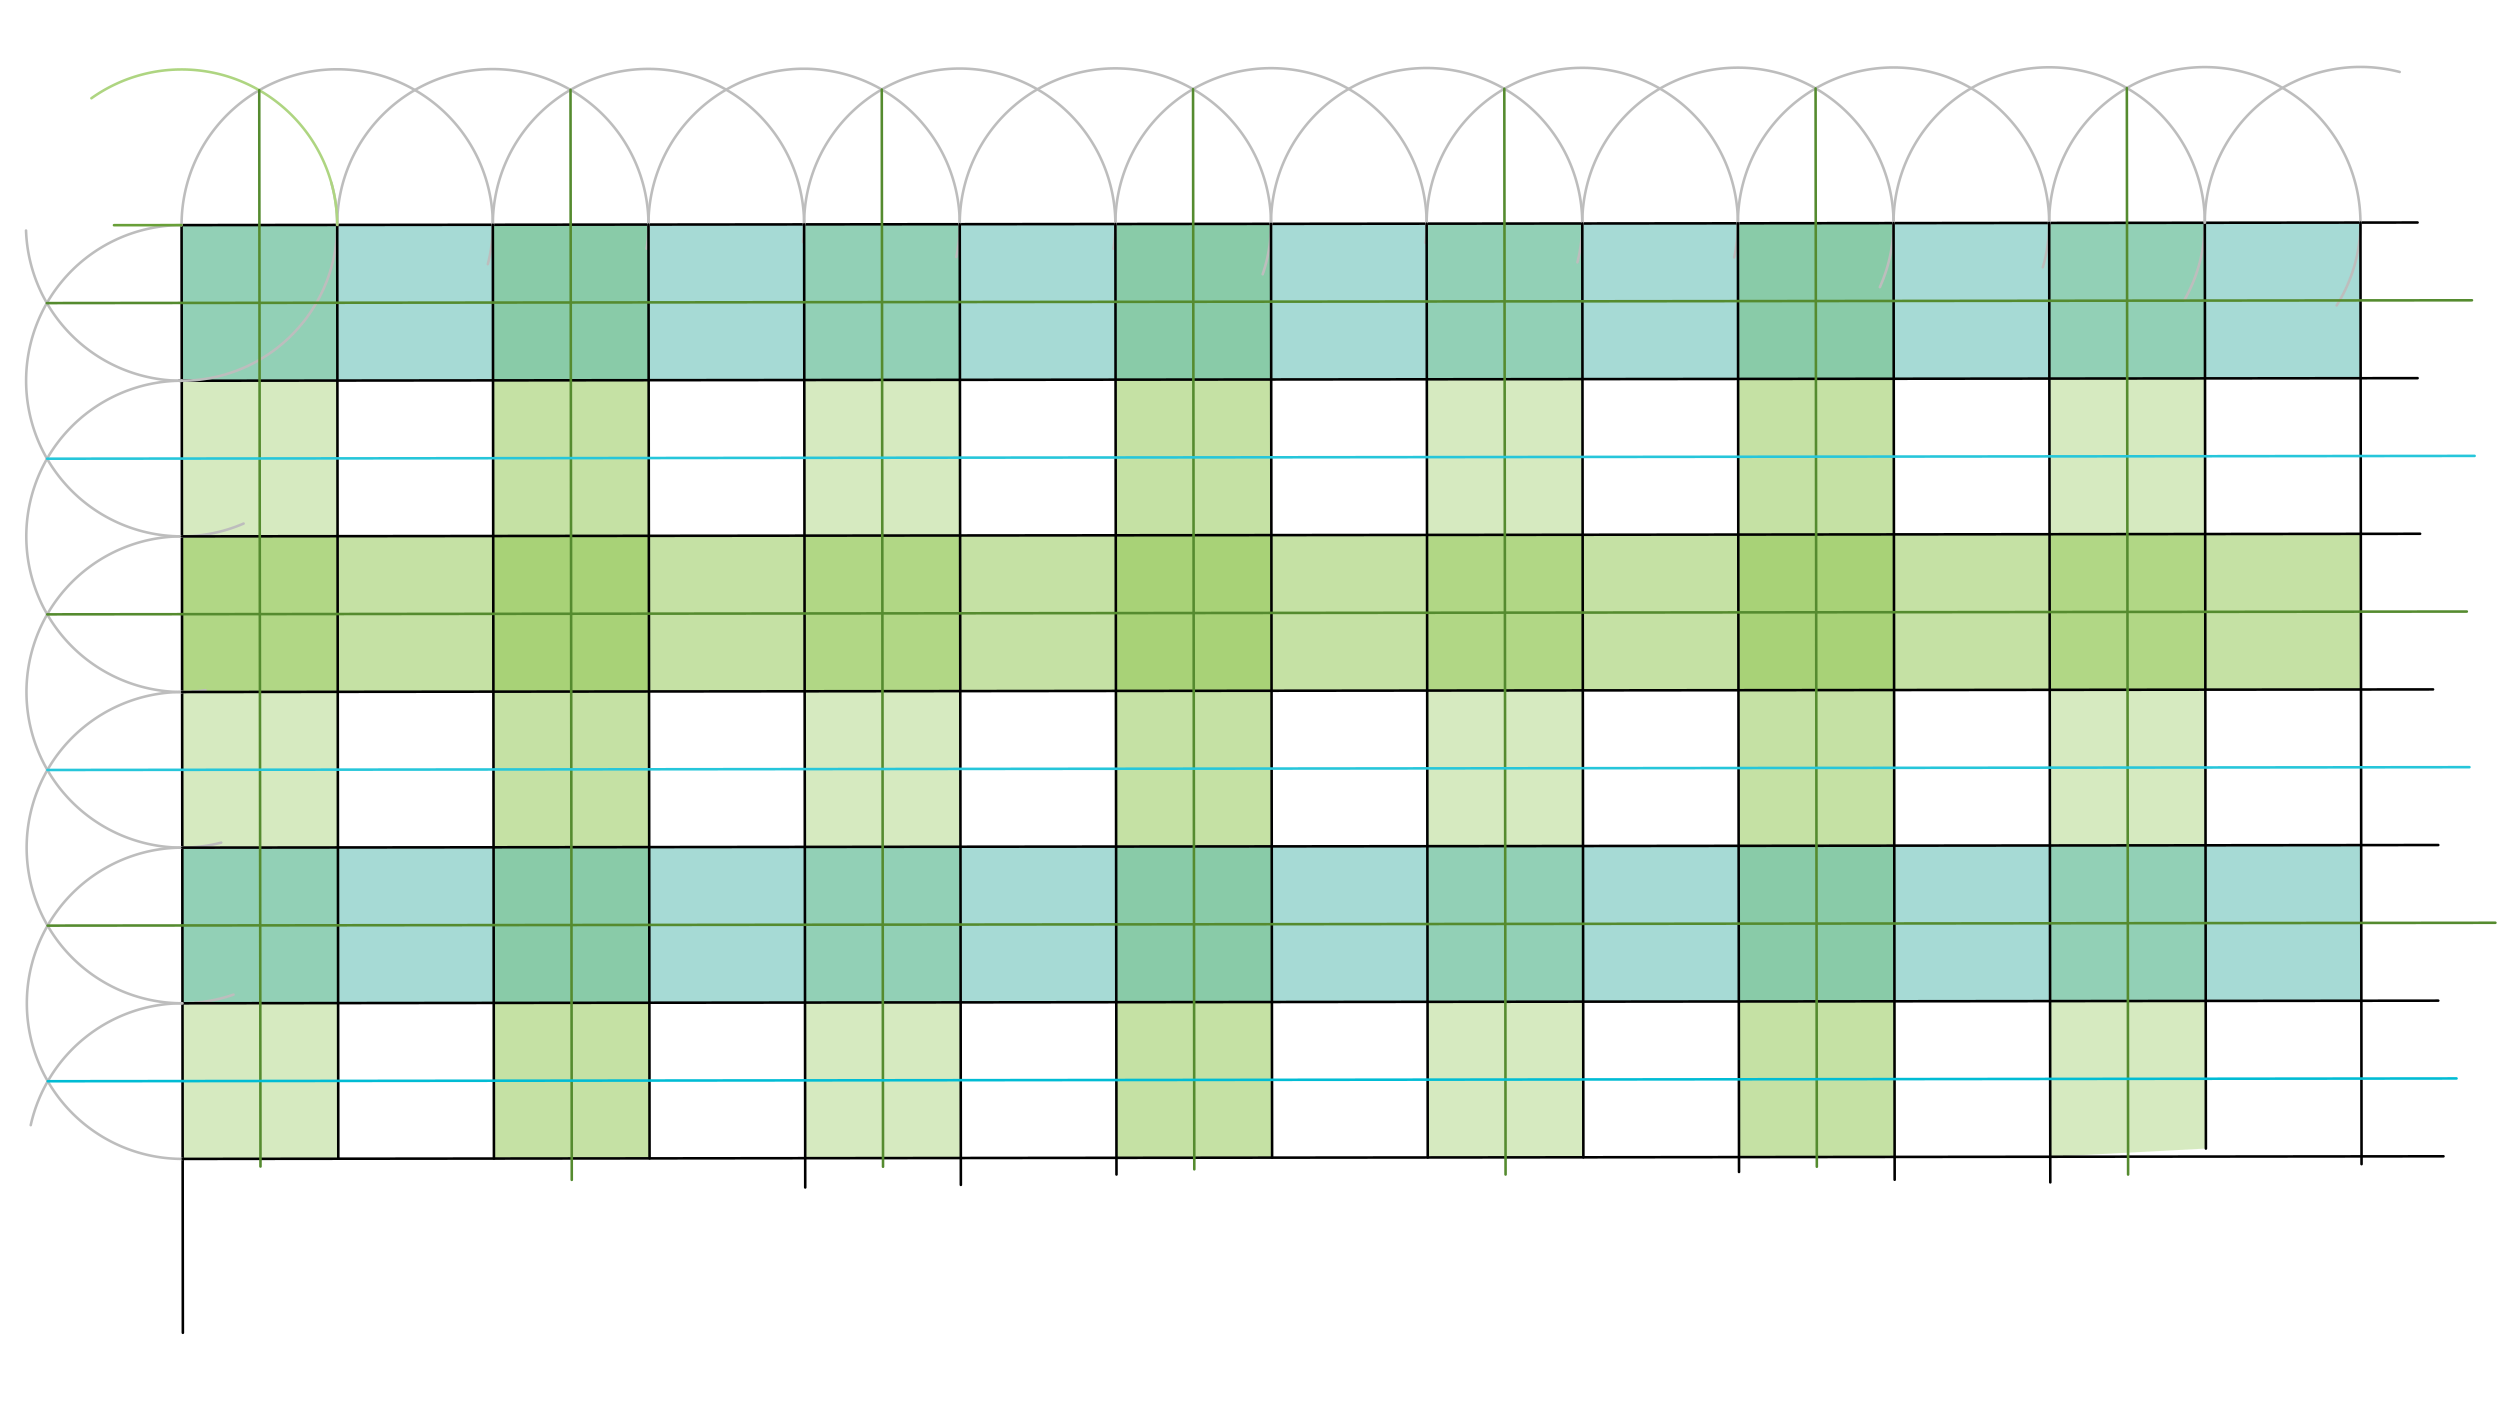
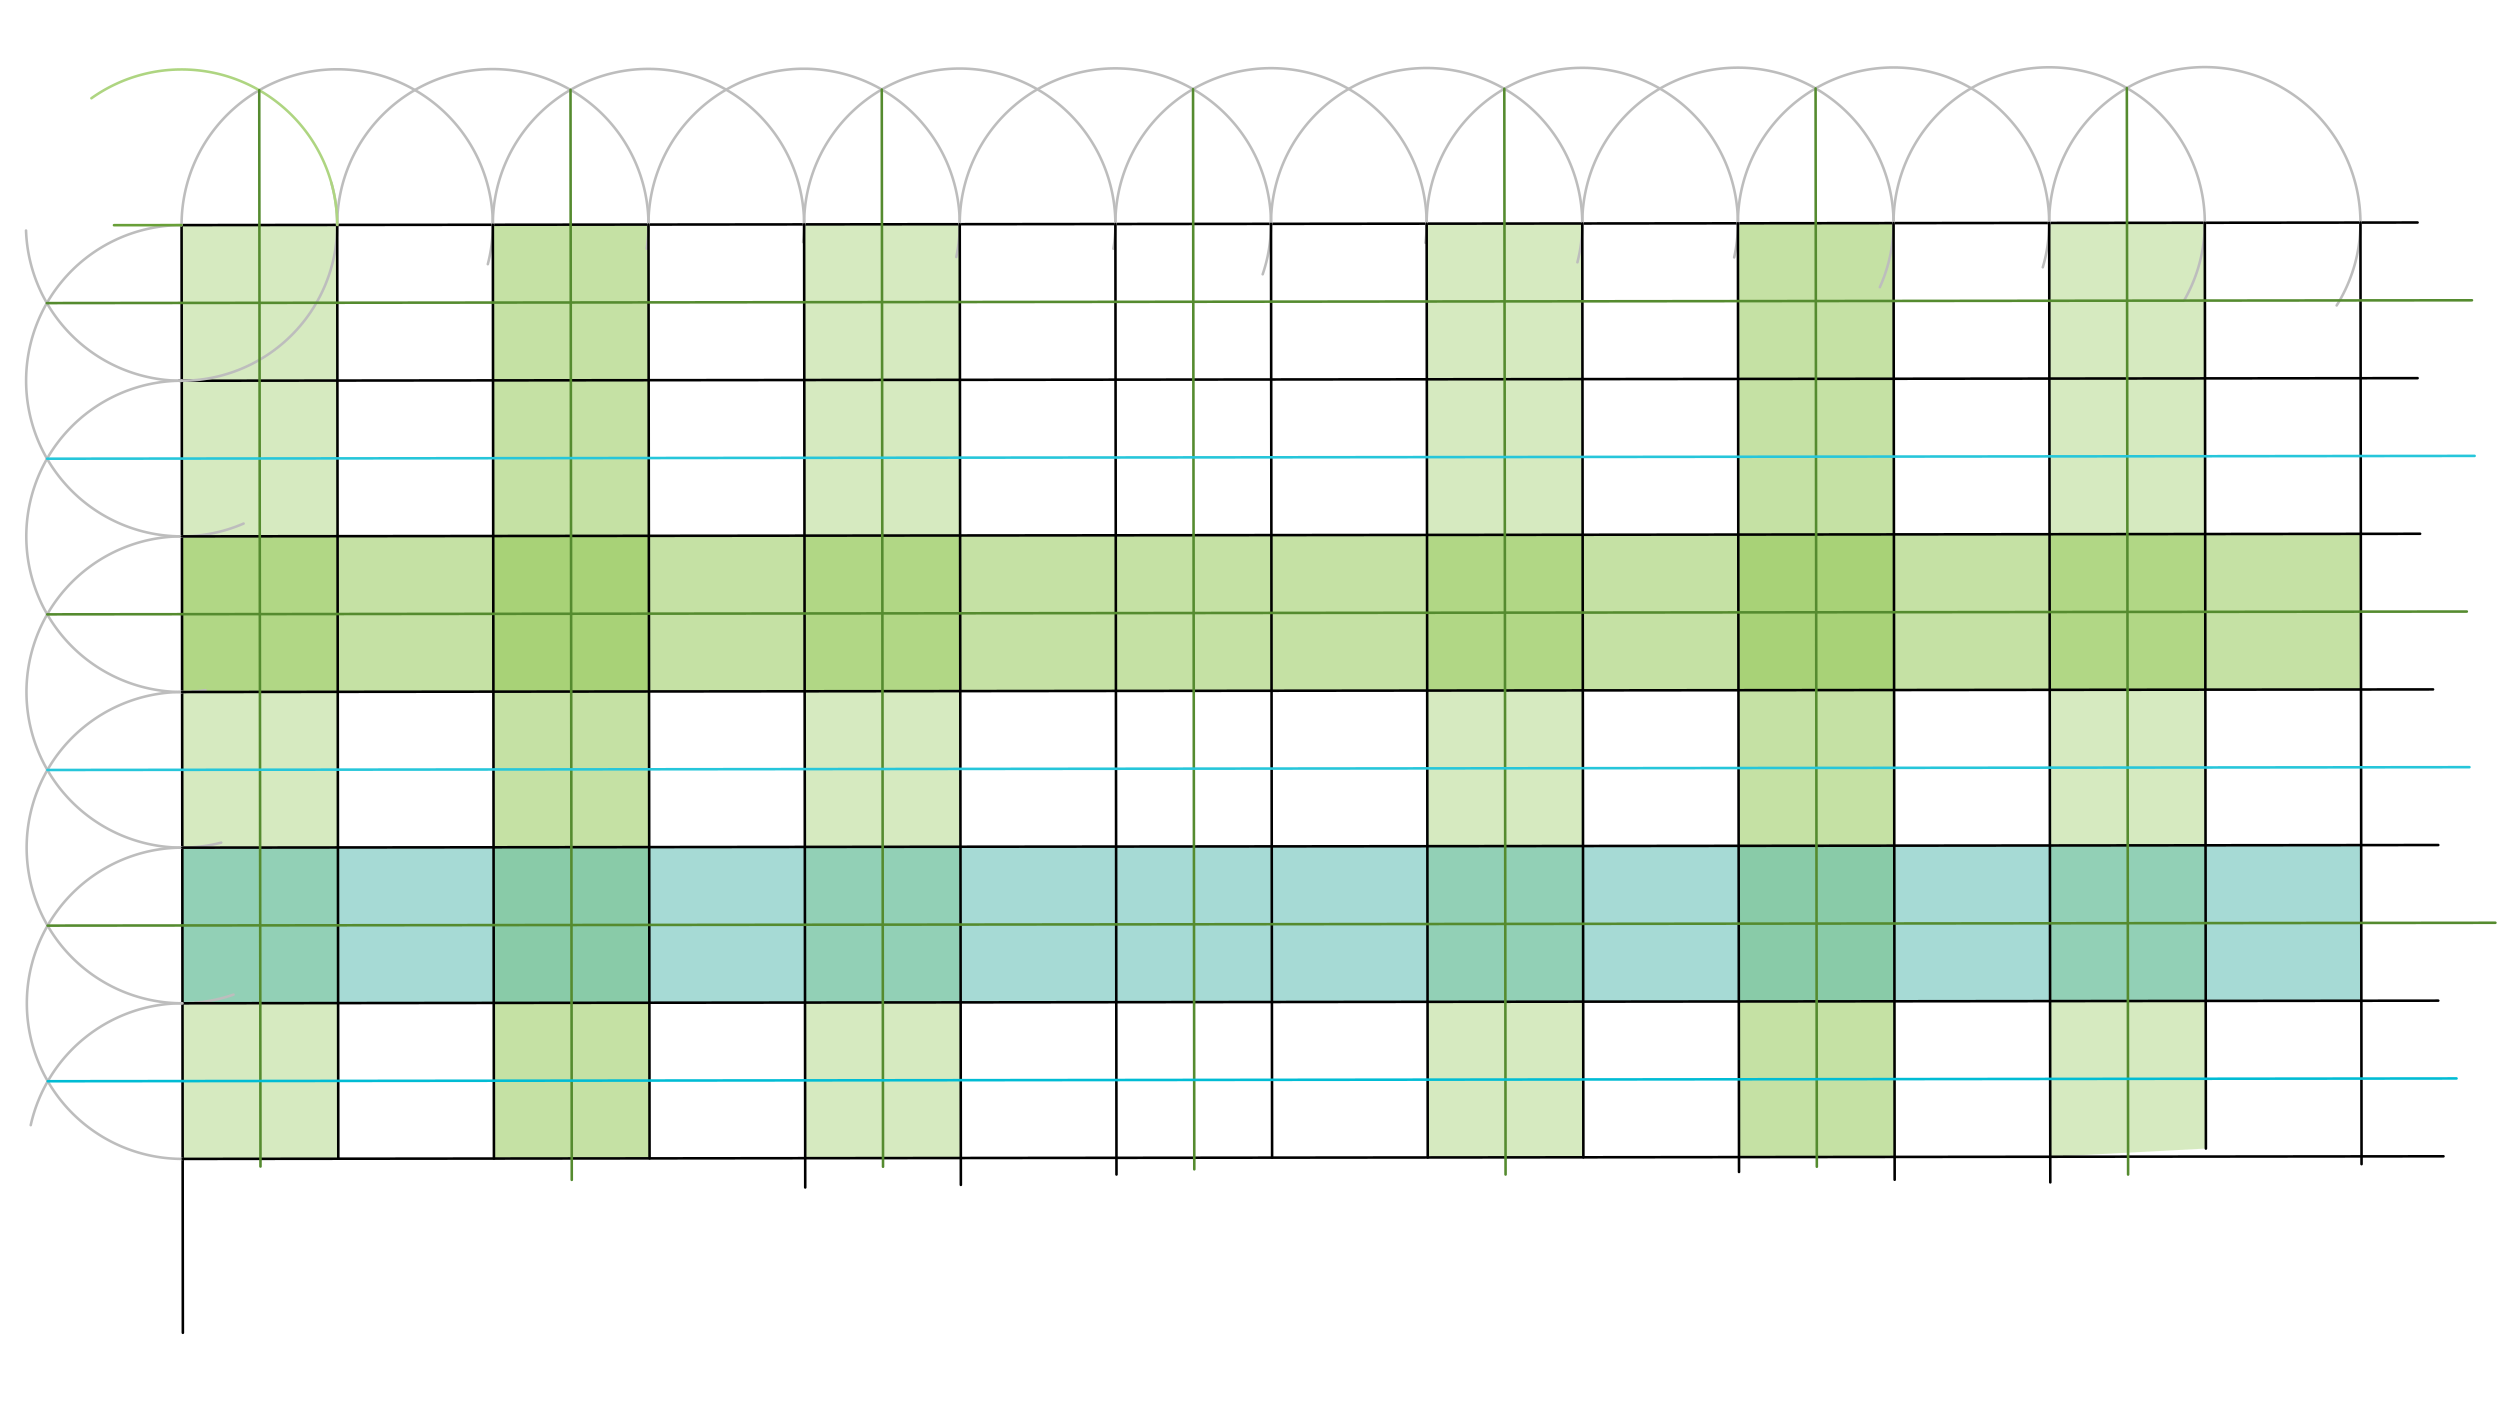
<svg xmlns="http://www.w3.org/2000/svg" class="svg--816" height="100%" preserveAspectRatio="xMidYMid meet" viewBox="0 0 963.78 541.417" width="100%">
  <defs>
    <marker id="marker-arrow" markerHeight="16" markerUnits="userSpaceOnUse" markerWidth="24" orient="auto-start-reverse" refX="24" refY="4" viewBox="0 0 24 8">
      <path d="M 0 0 L 24 4 L 0 8 z" stroke="inherit" />
    </marker>
  </defs>
  <g class="aux-layer--949" />
  <g class="main-layer--75a">
    <g class="element--733">
      <g fill="#AED581" opacity="0.5">
        <path d="M 70 86.781 L 70 86.781 L 129.999 86.71 L 130.138 206.709 L 70.138 206.779 L 70 86.781 Z" stroke="none" />
      </g>
    </g>
    <g class="element--733">
      <g fill="#AED581" opacity="0.5">
        <path d="M 70.138 206.779 L 130.138 206.709 L 130.277 326.707 L 70.278 326.776 L 70.138 206.779 Z" stroke="none" />
      </g>
    </g>
    <g class="element--733">
      <g fill="#AED581" opacity="0.5">
        <path d="M 70.278 326.776 L 130.277 326.707 L 130.416 446.704 L 70.417 446.774 L 70.278 326.776 Z" stroke="none" />
      </g>
    </g>
    <g class="element--733">
      <g fill="#AED581" opacity="0.5">
        <path d="M 309.995 86.498 L 369.994 86.433 L 370.411 446.426 L 310.413 446.495 L 309.995 86.498 Z" stroke="none" />
      </g>
    </g>
    <g class="element--733">
      <g fill="#AED581" opacity="0.5">
        <path d="M 549.99 86.218 L 609.989 86.155 L 610.406 446.147 L 550.408 446.217 L 549.99 86.218 Z" stroke="none" />
      </g>
    </g>
    <g class="element--733">
      <g fill="#AED581" opacity="0.5">
        <path d="M 789.985 85.937 L 849.984 85.863 L 850.398 442.78 L 790.403 445.939 L 789.985 85.937 Z" stroke="none" />
      </g>
    </g>
    <g class="element--733">
      <g fill="#8BC34A" opacity="0.5">
        <path d="M 189.998 86.642 L 249.996 86.569 L 250.414 446.565 L 190.415 446.635 L 189.998 86.642 Z" stroke="none" />
      </g>
    </g>
    <g class="element--733">
      <g fill="#8BC34A" opacity="0.5">
-         <path d="M 429.993 86.364 L 489.991 86.294 L 490.409 446.287 L 430.41 446.356 L 429.993 86.364 Z" stroke="none" />
-       </g>
+         </g>
    </g>
    <g class="element--733">
      <g fill="#8BC34A" opacity="0.5">
        <path d="M 669.988 86.085 L 729.986 86.016 L 730.404 446.008 L 670.405 446.078 L 669.988 86.085 Z" stroke="none" />
      </g>
    </g>
    <g class="element--733">
      <g fill="#4DB6AC" opacity="0.5">
-         <path d="M 70 86.781 L 909.983 85.807 L 910.052 145.806 L 70.069 146.78 L 70 86.781 Z" stroke="none" />
-       </g>
+         </g>
    </g>
    <g class="element--733">
      <g fill="#4DB6AC" opacity="0.5">
        <path d="M 70.278 326.776 L 910.261 325.802 L 910.331 385.801 L 70.347 386.775 L 70.278 326.776 Z" stroke="none" />
      </g>
    </g>
    <g class="element--733">
      <g fill="#8BC34A" opacity="0.5">
        <path d="M 70.138 206.779 L 910.122 205.804 L 910.191 265.803 L 70.208 266.778 L 70.138 206.779 Z" stroke="none" />
      </g>
    </g>
    <g class="element--733">
      <line stroke="#000000" stroke-dasharray="none" stroke-linecap="round" stroke-width="1" x1="70" x2="932" y1="86.781" y2="85.781" />
    </g>
    <g class="element--733">
      <line stroke="#000000" stroke-dasharray="none" stroke-linecap="round" stroke-width="1" x1="69" x2="932.009" y1="146.781" y2="145.78" />
    </g>
    <g class="element--733">
      <line stroke="#000000" stroke-dasharray="none" stroke-linecap="round" stroke-width="1" x1="70" x2="70.495" y1="86.781" y2="513.806" />
    </g>
    <g class="element--733">
      <path d="M 70 86.781 A 59.999 59.999 0 1 0 93.905 201.841" fill="none" stroke="#BDBDBD" stroke-dasharray="none" stroke-linecap="round" stroke-width="1" />
    </g>
    <g class="element--733">
      <path d="M 70.07 146.78 A 59.999 59.999 0 1 0 79.211 266.088" fill="none" stroke="#BDBDBD" stroke-dasharray="none" stroke-linecap="round" stroke-width="1" />
    </g>
    <g class="element--733">
      <path d="M 70.139 206.779 A 59.999 59.999 0 1 0 85.274 324.854" fill="none" stroke="#BDBDBD" stroke-dasharray="none" stroke-linecap="round" stroke-width="1" />
    </g>
    <g class="element--733">
      <path d="M 70.209 266.778 A 59.999 59.999 0 1 0 90.015 383.436" fill="none" stroke="#BDBDBD" stroke-dasharray="none" stroke-linecap="round" stroke-width="1" />
    </g>
    <g class="element--733">
      <path d="M 70.278 326.776 A 59.999 59.999 0 0 0 70.418 446.774" fill="none" stroke="#BDBDBD" stroke-dasharray="none" stroke-linecap="round" stroke-width="1" />
    </g>
    <g class="element--733">
      <line stroke="#000000" stroke-dasharray="none" stroke-linecap="round" stroke-width="1" x1="70.138" x2="932.977" y1="206.779" y2="205.778" />
    </g>
    <g class="element--733">
      <line stroke="#000000" stroke-dasharray="none" stroke-linecap="round" stroke-width="1" x1="70.208" x2="937.959" y1="266.778" y2="265.771" />
    </g>
    <g class="element--733">
      <line stroke="#000000" stroke-dasharray="none" stroke-linecap="round" stroke-width="1" x1="70.278" x2="939.974" y1="326.776" y2="325.767" />
    </g>
    <g class="element--733">
      <line stroke="#000000" stroke-dasharray="none" stroke-linecap="round" stroke-width="1" x1="70.348" x2="939.973" y1="386.775" y2="385.766" />
    </g>
    <g class="element--733">
      <line stroke="#000000" stroke-dasharray="none" stroke-linecap="round" stroke-width="1" x1="70.418" x2="941.987" y1="446.774" y2="445.763" />
    </g>
    <g class="element--733">
      <path d="M 70.07 146.78 A 59.999 59.999 0 0 0 127.715 70.385" fill="none" stroke="#BDBDBD" stroke-dasharray="none" stroke-linecap="round" stroke-width="1" />
    </g>
    <g class="element--733">
      <path d="M 70 86.781 A 59.999 59.999 0 1 1 188.059 101.839" fill="none" stroke="#BDBDBD" stroke-dasharray="none" stroke-linecap="round" stroke-width="1" />
    </g>
    <g class="element--733">
      <path d="M 129.999 86.712 A 59.999 59.999 0 1 1 249.285 95.854" fill="none" stroke="#BDBDBD" stroke-dasharray="none" stroke-linecap="round" stroke-width="1" />
    </g>
    <g class="element--733">
      <path d="M 189.998 86.642 A 59.999 59.999 0 1 1 309.613 93.335" fill="none" stroke="#BDBDBD" stroke-dasharray="none" stroke-linecap="round" stroke-width="1" />
    </g>
    <g class="element--733">
      <path d="M 249.996 86.572 A 59.999 59.999 0 1 1 368.663 99.068" fill="none" stroke="#BDBDBD" stroke-dasharray="none" stroke-linecap="round" stroke-width="1" />
    </g>
    <g class="element--733">
      <path d="M 309.995 86.503 A 59.999 59.999 0 1 1 429.243 95.886" fill="none" stroke="#BDBDBD" stroke-dasharray="none" stroke-linecap="round" stroke-width="1" />
    </g>
    <g class="element--733">
      <path d="M 369.994 86.433 A 59.999 59.999 0 1 1 486.78 105.729" fill="none" stroke="#BDBDBD" stroke-dasharray="none" stroke-linecap="round" stroke-width="1" />
    </g>
    <g class="element--733">
      <path d="M 429.993 86.364 A 59.999 59.999 0 1 1 549.543 93.602" fill="none" stroke="#BDBDBD" stroke-dasharray="none" stroke-linecap="round" stroke-width="1" />
    </g>
    <g class="element--733">
      <path d="M 489.991 86.294 A 59.999 59.999 0 1 1 608.112 101.116" fill="none" stroke="#BDBDBD" stroke-dasharray="none" stroke-linecap="round" stroke-width="1" />
    </g>
    <g class="element--733">
      <path d="M 549.99 86.224 A 59.999 59.999 0 1 1 668.547 99.225" fill="none" stroke="#BDBDBD" stroke-dasharray="none" stroke-linecap="round" stroke-width="1" />
    </g>
    <g class="element--733">
      <path d="M 609.989 86.155 A 59.999 59.999 0 1 1 724.705 110.7" fill="none" stroke="#BDBDBD" stroke-dasharray="none" stroke-linecap="round" stroke-width="1" />
    </g>
    <g class="element--733">
      <path d="M 669.988 86.085 A 59.999 59.999 0 1 1 787.521 103.035" fill="none" stroke="#BDBDBD" stroke-dasharray="none" stroke-linecap="round" stroke-width="1" />
    </g>
    <g class="element--733">
      <path d="M 729.986 86.016 A 59.999 59.999 0 1 1 842.091 115.692" fill="none" stroke="#BDBDBD" stroke-dasharray="none" stroke-linecap="round" stroke-width="1" />
    </g>
    <g class="element--733">
      <path d="M 789.985 85.946 A 59.999 59.999 0 1 1 900.815 117.751" fill="none" stroke="#BDBDBD" stroke-dasharray="none" stroke-linecap="round" stroke-width="1" />
    </g>
    <g class="element--733">
      <line stroke="#000000" stroke-dasharray="none" stroke-linecap="round" stroke-width="1" x1="129.999" x2="130.416" y1="86.712" y2="446.704" />
    </g>
    <g class="element--733">
      <line stroke="#000000" stroke-dasharray="none" stroke-linecap="round" stroke-width="1" x1="189.998" x2="190.415" y1="86.642" y2="446.635" />
    </g>
    <g class="element--733">
      <line stroke="#000000" stroke-dasharray="none" stroke-linecap="round" stroke-width="1" x1="249.996" x2="250.414" y1="86.572" y2="446.565" />
    </g>
    <g class="element--733">
      <line stroke="#000000" stroke-dasharray="none" stroke-linecap="round" stroke-width="1" x1="309.995" x2="310.426" y1="86.503" y2="457.782" />
    </g>
    <g class="element--733">
      <line stroke="#000000" stroke-dasharray="none" stroke-linecap="round" stroke-width="1" x1="369.994" x2="370.423" y1="86.433" y2="456.783" />
    </g>
    <g class="element--733">
      <line stroke="#000000" stroke-dasharray="none" stroke-linecap="round" stroke-width="1" x1="429.993" x2="430.418" y1="86.364" y2="452.781" />
    </g>
    <g class="element--733">
      <line stroke="#000000" stroke-dasharray="none" stroke-linecap="round" stroke-width="1" x1="489.991" x2="490.409" y1="86.294" y2="446.287" />
    </g>
    <g class="element--733">
      <line stroke="#000000" stroke-dasharray="none" stroke-linecap="round" stroke-width="1" x1="549.99" x2="550.408" y1="86.224" y2="446.217" />
    </g>
    <g class="element--733">
      <line stroke="#000000" stroke-dasharray="none" stroke-linecap="round" stroke-width="1" x1="609.989" x2="610.406" y1="86.155" y2="446.147" />
    </g>
    <g class="element--733">
      <line stroke="#000000" stroke-dasharray="none" stroke-linecap="round" stroke-width="1" x1="669.988" x2="670.412" y1="86.085" y2="451.802" />
    </g>
    <g class="element--733">
      <line stroke="#000000" stroke-dasharray="none" stroke-linecap="round" stroke-width="1" x1="729.986" x2="730.414" y1="86.016" y2="454.802" />
    </g>
    <g class="element--733">
      <line stroke="#000000" stroke-dasharray="none" stroke-linecap="round" stroke-width="1" x1="789.985" x2="790.414" y1="85.946" y2="455.811" />
    </g>
    <g class="element--733">
      <line stroke="#000000" stroke-dasharray="none" stroke-linecap="round" stroke-width="1" x1="849.984" x2="850.398" y1="85.876" y2="442.78" />
    </g>
    <g class="element--733">
      <line stroke="#000000" stroke-dasharray="none" stroke-linecap="round" stroke-width="1" x1="909.983" x2="910.404" y1="85.807" y2="448.79" />
    </g>
    <g class="element--733">
      <path d="M 129.999 86.71 A 59.999 59.999 0 0 0 35.248 37.871" fill="none" stroke="#AED581" stroke-dasharray="none" stroke-linecap="round" stroke-width="1" />
    </g>
    <g class="element--733">
      <line stroke="#689F38" stroke-dasharray="none" stroke-linecap="round" stroke-width="1" x1="70" x2="43.949" y1="86.781" y2="86.811" />
    </g>
    <g class="element--733">
      <path d="M 70.069 146.78 A 59.999 59.999 0 0 1 10.037 88.885" fill="none" stroke="#BDBDBD" stroke-dasharray="none" stroke-linecap="round" stroke-width="1" />
    </g>
    <g class="element--733">
-       <path d="M 849.984 85.863 A 59.999 59.999 0 0 1 925.103 27.745" fill="none" stroke="#BDBDBD" stroke-dasharray="none" stroke-linecap="round" stroke-width="1" />
-     </g>
+       </g>
    <g class="element--733">
      <line stroke="#558B2F" stroke-dasharray="none" stroke-linecap="round" stroke-width="1" x1="18.074" x2="952.961" y1="116.842" y2="115.757" />
    </g>
    <g class="element--733">
      <line stroke="#558B2F" stroke-dasharray="none" stroke-linecap="round" stroke-width="1" x1="18.214" x2="950.984" y1="236.838" y2="235.756" />
    </g>
    <g class="element--733">
      <line stroke="#558B2F" stroke-dasharray="none" stroke-linecap="round" stroke-width="1" x1="18.353" x2="961.999" y1="356.836" y2="355.741" />
    </g>
    <g class="element--733">
      <line stroke="#558B2F" stroke-dasharray="none" stroke-linecap="round" stroke-width="1" x1="99.939" x2="100.42" y1="34.786" y2="449.701" />
    </g>
    <g class="element--733">
      <line stroke="#558B2F" stroke-dasharray="none" stroke-linecap="round" stroke-width="1" x1="219.937" x2="220.424" y1="34.647" y2="454.855" />
    </g>
    <g class="element--733">
      <line stroke="#558B2F" stroke-dasharray="none" stroke-linecap="round" stroke-width="1" x1="339.934" x2="340.416" y1="34.508" y2="449.791" />
    </g>
    <g class="element--733">
      <line stroke="#558B2F" stroke-dasharray="none" stroke-linecap="round" stroke-width="1" x1="459.932" x2="460.415" y1="34.368" y2="450.78" />
    </g>
    <g class="element--733">
      <line stroke="#558B2F" stroke-dasharray="none" stroke-linecap="round" stroke-width="1" x1="579.929" x2="580.415" y1="34.229" y2="452.784" />
    </g>
    <g class="element--733">
      <line stroke="#558B2F" stroke-dasharray="none" stroke-linecap="round" stroke-width="1" x1="699.927" x2="700.409" y1="34.09" y2="449.783" />
    </g>
    <g class="element--733">
      <line stroke="#558B2F" stroke-dasharray="none" stroke-linecap="round" stroke-width="1" x1="819.924" x2="820.41" y1="33.951" y2="452.798" />
    </g>
    <g class="element--733">
      <line stroke="#26C6DA" stroke-dasharray="none" stroke-linecap="round" stroke-width="1" x1="18.144" x2="953.99" y1="176.84" y2="175.754" />
    </g>
    <g class="element--733">
      <line stroke="#26C6DA" stroke-dasharray="none" stroke-linecap="round" stroke-width="1" x1="18.283" x2="951.994" y1="296.837" y2="295.754" />
    </g>
    <g class="element--733">
      <path d="M 70.347 386.775 A 59.999 59.999 0 0 0 11.849 433.748" fill="none" stroke="#BDBDBD" stroke-dasharray="none" stroke-linecap="round" stroke-width="1" />
    </g>
    <g class="element--733">
      <line stroke="#00BCD4" stroke-dasharray="none" stroke-linecap="round" stroke-width="1" x1="18.422" x2="947.008" y1="416.834" y2="415.757" />
    </g>
  </g>
  <g class="snaps-layer--ac6" />
  <g class="temp-layer--52d" />
</svg>